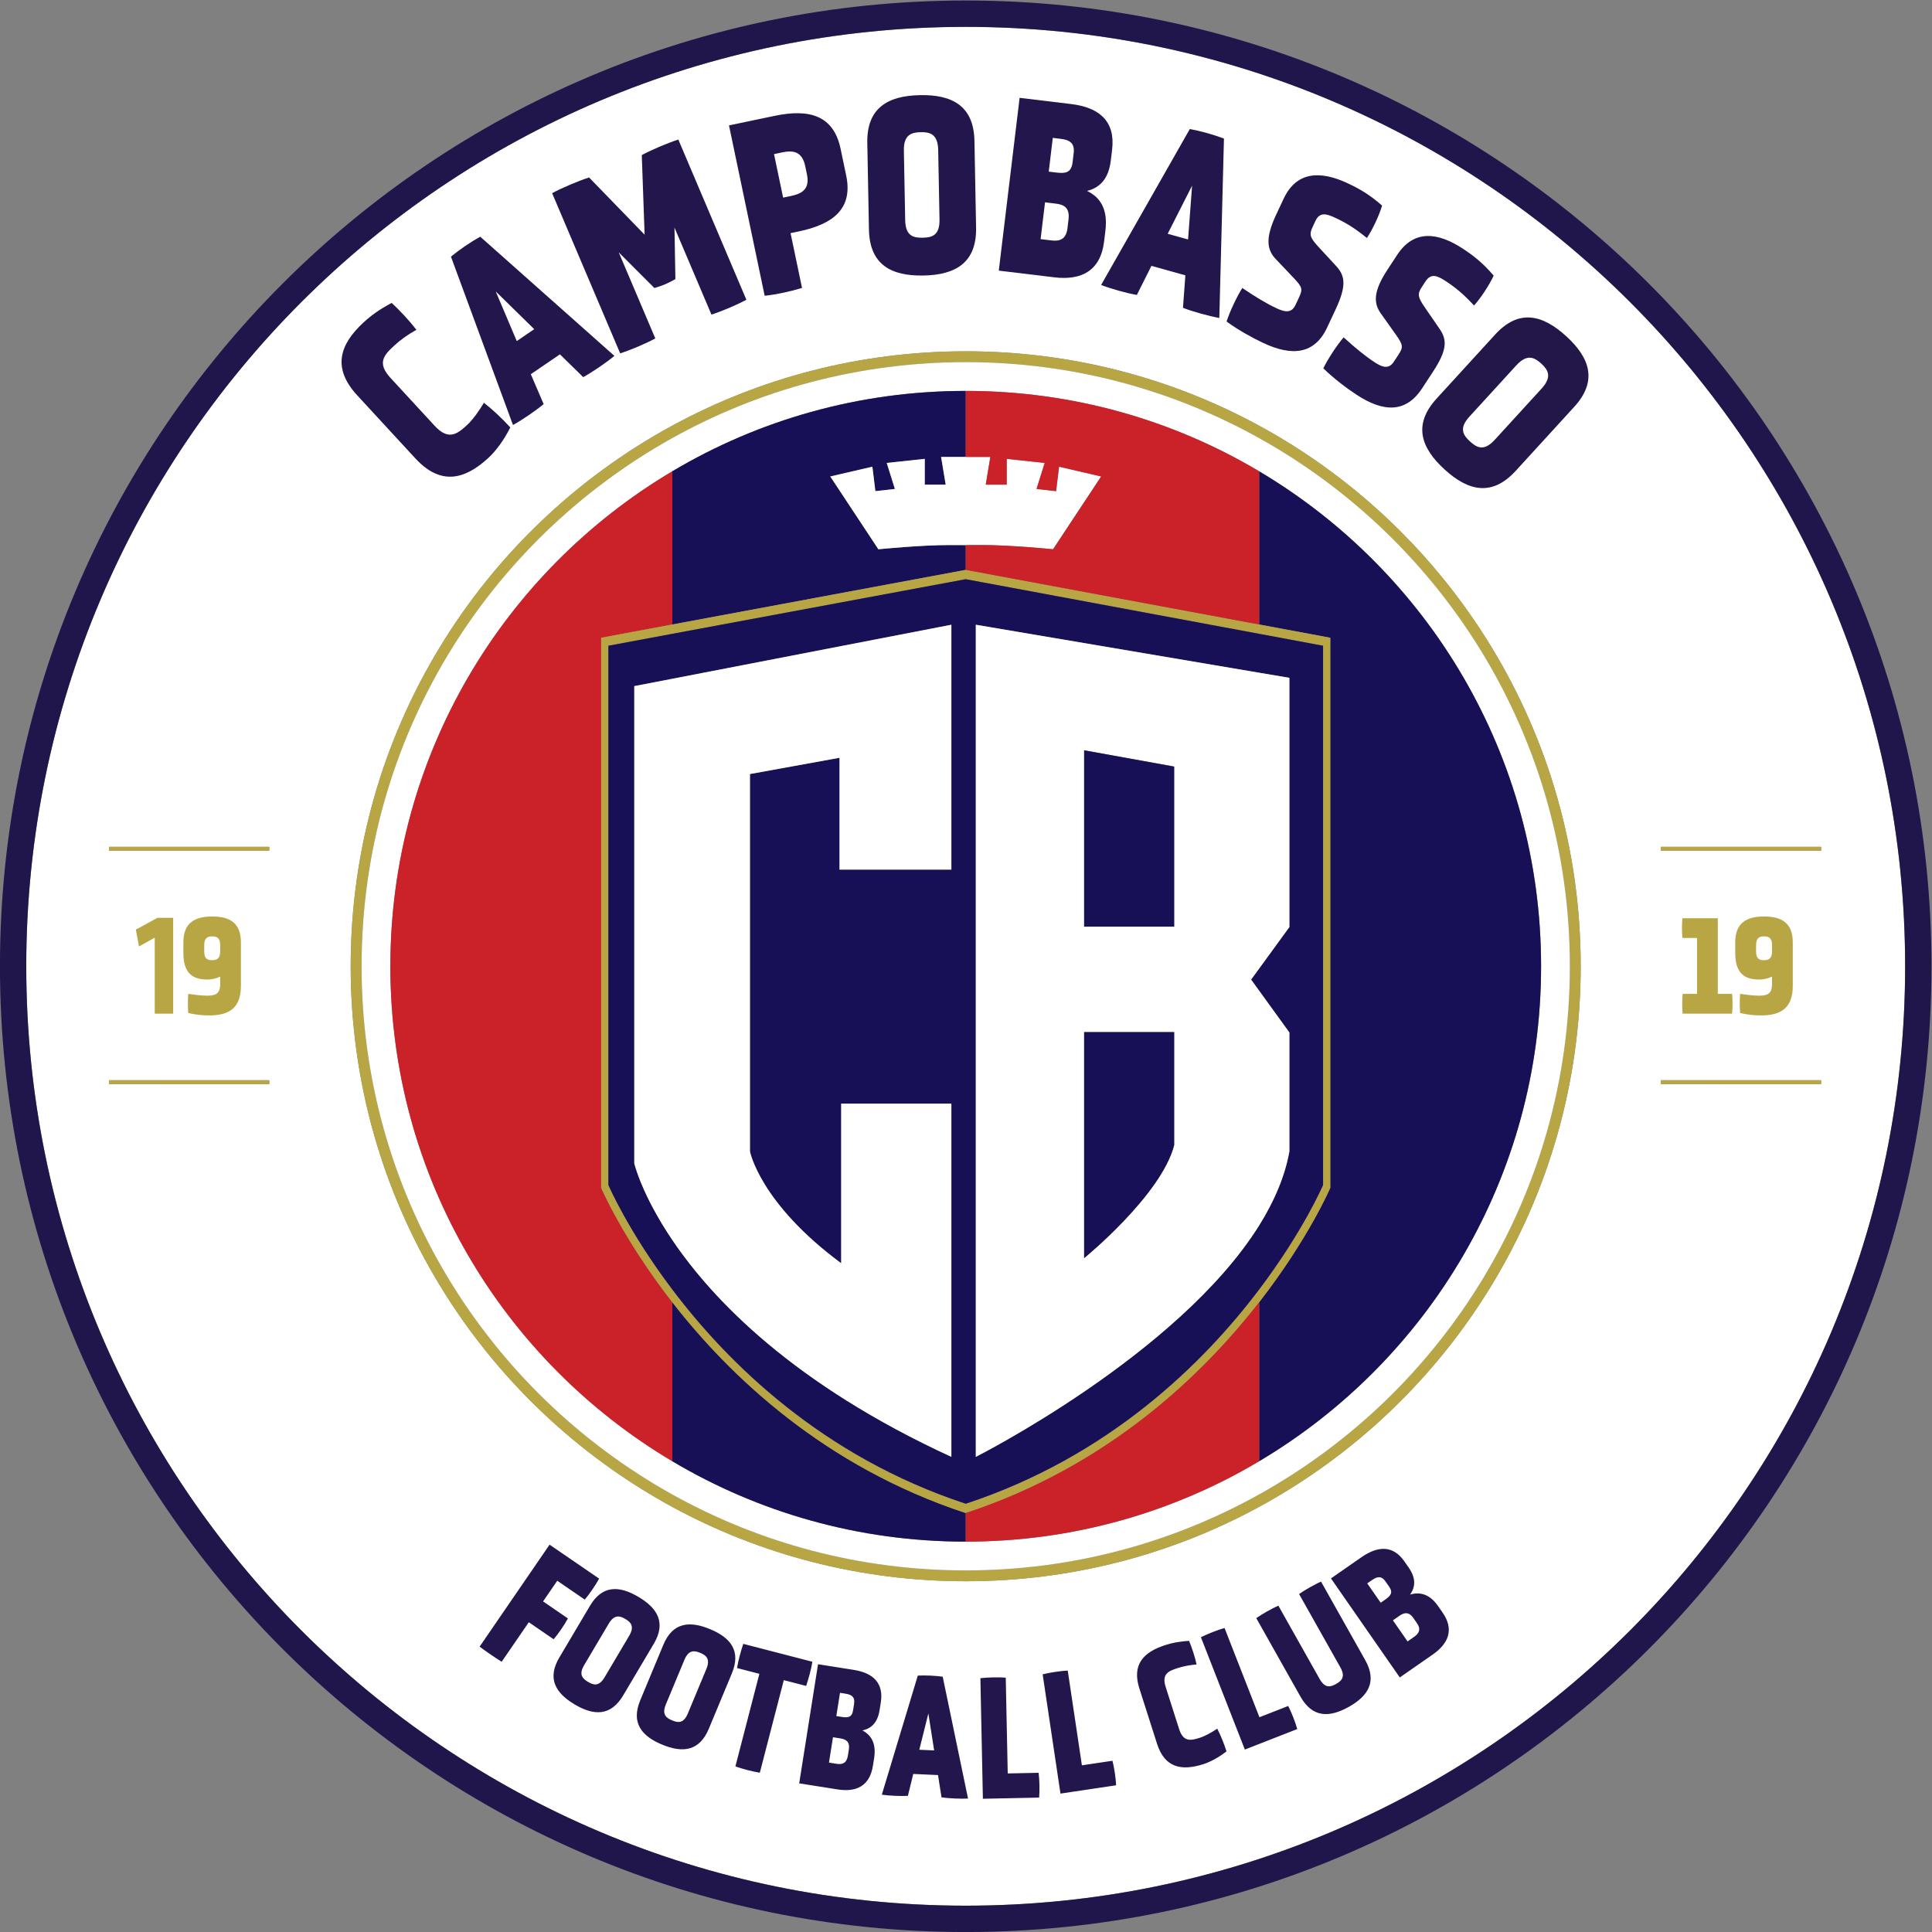
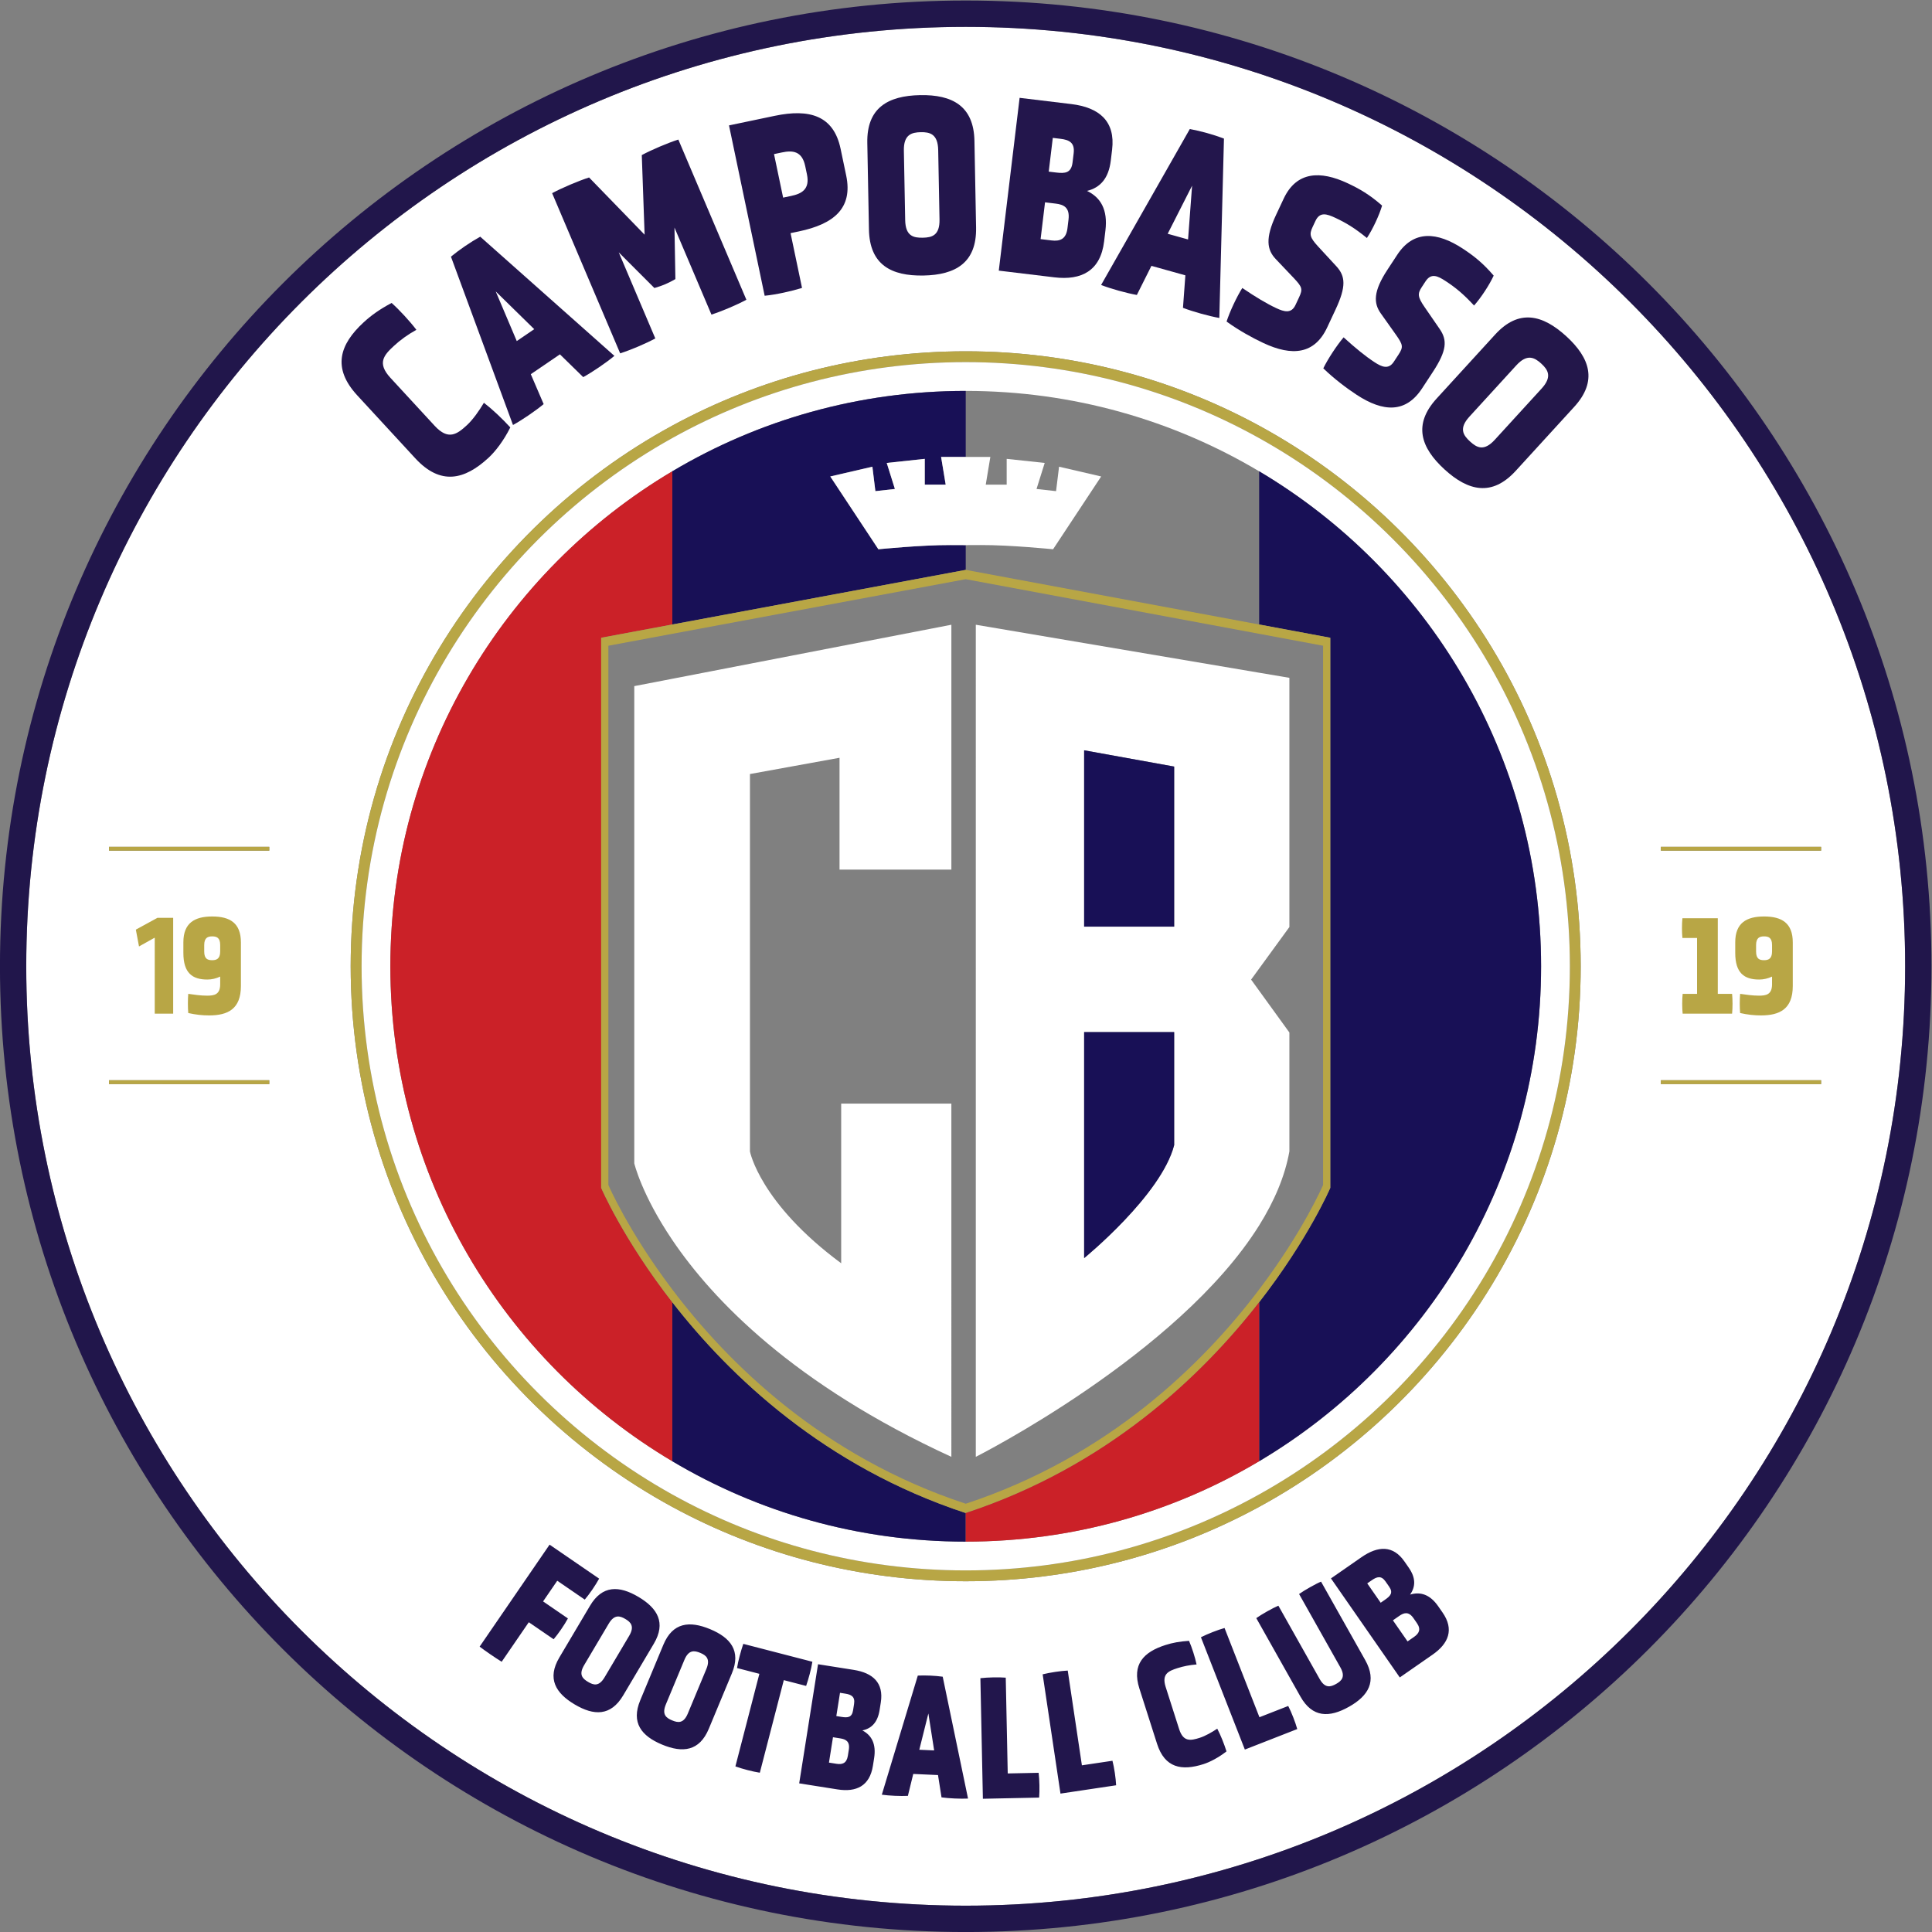
<svg xmlns="http://www.w3.org/2000/svg" xml:space="preserve" viewBox="0 .01 2333.33 2333.33">
  <rect x="0" y=".01" width="2333.33" height="2333.33" fill="#808080" stroke="none" />
  <defs>
    <clipPath id="a" clipPathUnits="userSpaceOnUse">
      <path d="M0 2000h2000V0H0Z" />
    </clipPath>
  </defs>
  <g clip-path="url(#a)" transform="matrix(1.333 0 0 -1.333 -166.667 2500)">
    <path fill="#fff" d="M1629.79 1108.212h145.206v-3.468H1629.79Zm145.206-214.978H1629.79v3.526h145.206zm-509.149-383.019c-78.962-42.949-169.543-67.401-265.847-67.401-96.246 0-186.827 24.394-265.847 67.343C560.563 604.554 442.756 788.49 442.756 1000s117.807 395.446 291.397 489.843c79.02 42.949 169.601 67.343 265.847 67.343 96.304 0 186.885-24.452 265.847-67.401 173.532-94.396 291.339-278.332 291.339-489.785 0-211.452-117.807-395.389-291.339-489.785m-896.85 594.528H223.79v3.468h145.207zm0-211.509H223.79v3.526h145.207ZM1000 1851.126c-470.073 0-851.184-381.052-851.184-851.126 0-470.073 381.111-851.126 851.184-851.126S1851.126 529.927 1851.126 1000c0 470.074-381.053 851.126-851.126 851.126" />
    <path fill="#23164c" d="M448.687 1517.275c-22.918 24.858-15.927 46.095 5.755 66.084 7.043 6.493 14.611 11.863 25.395 17.624 7.101-6.317 16.716-16.747 22.437-24.337-7.934-4.419-14.513-9.198-20.313-14.546-9.115-8.403-15.517-15.591-3.177-28.976l40.065-43.458c12.341-13.386 20.184-7.761 29.299.642 5.386 4.966 11.125 13.15 15.323 20.236 8.134-6.329 16.539-14.338 23.911-22.334-5.909-11.88-13.444-21.719-19.796-27.576-21.682-19.989-43.416-25.234-66.333-.376Z" />
    <path fill="#22164c" d="m604.129 405.686-24.571-35.822c-5.812 3.588-14.309 9.417-19.979 13.704l63.381 92.403 44.895-30.793c-3.243-5.957-8.734-13.963-13.031-18.997l-24.915 17.091-12.843-18.725 22.505-15.437c-3.15-5.821-8.641-13.827-12.937-18.86z" />
    <path fill="#23164c" d="m574.155 1611.437 19.077-45.001 15.832 10.789zm58.181-57.021-26.387-17.982 11.643-27.091c-7.239-6.054-19.502-14.411-27.784-18.935l-56.205 152.515c7.705 6.373 17.794 13.249 26.542 18.089l121.552-107.981c-7.395-6.16-19.812-14.623-28.25-19.253zm572.757 152.83-22.108-43.592 18.456-5.149zm-6.088-81.236-30.757 8.581-13.206-26.364c-9.293 1.631-23.589 5.619-32.386 9.034l80.368 141.285c9.839-1.783 21.598-5.064 30.939-8.631l-4.198-162.534c-9.476 1.681-23.951 5.719-32.929 9.186zm128.468-47.241c-11.397-24.322-31.681-26.324-57.817-14.076-10.093 4.729-22.318 11.481-33.315 19.446 2.849 8.894 9.236 22.522 14.247 30.402 12.177-8.263 21.959-14.125 30.791-18.264 7.21-3.378 13.65-5.118 17.383 2.85l3.242 6.919c3.537 7.548 2.865 9.397-4.919 17.648l-16.193 17.049c-7.965 8.335-9.638 18.836.285 40.013l6.878 14.676c11.593 24.741 33.122 25.648 57.997 13.992 10.813-5.067 19.974-10.383 31.184-20.238-2.57-8.769-8.563-21.558-13.756-29.354-11.144 9.058-18.862 13.697-28.594 18.258-7.931 3.717-14.094 5.58-18.023-2.806l-2.653-5.661c-3.046-6.5-2.406-9.356 5.019-17.438l16.619-18.015c8.127-8.924 9.114-18.08-.809-39.257z" />
    <path fill="#23174e" d="M1413.417 1523.509c-14.73-22.46-35.093-21.567-59.228-5.738-9.321 6.113-20.466 14.53-30.221 23.973 4.081 8.4 12.335 20.985 18.412 28.076 10.882-9.906 19.735-17.096 27.891-22.445 6.658-4.367 12.787-7.002 17.611.356l4.191 6.39c4.571 6.97 4.168 8.896-2.369 18.168l-13.611 19.171c-6.703 9.38-6.871 20.013 5.954 39.568l8.888 13.554c14.984 22.847 36.424 20.694 59.395 5.628 9.987-6.549 18.302-13.11 28.001-24.455-3.788-8.315-11.533-20.126-17.778-27.106-9.747 10.546-16.73 16.232-25.717 22.127-7.325 4.804-13.159 7.522-18.239-.223l-3.428-5.228c-3.937-6.002-3.708-8.92 2.495-17.973l13.897-20.19c6.78-9.986 6.459-19.189-6.366-38.745z" />
    <path fill="#23164c" d="m736.121 1669.29.828-46.691c-6.772-3.884-11.529-5.904-19.027-8.082l-32.3 32.317 33.132-78.002c-8.602-4.66-22.141-10.411-31.833-13.521l-61.648 145.132c8.785 4.739 24.153 11.267 33.48 14.222l50.311-51.836-2.559 72.119c8.785 4.739 23.787 11.111 33.114 14.066l61.648-145.133c-8.603-4.66-22.141-10.411-31.651-13.445Zm118.452 55.68c-2.895 13.825-11.54 14.381-21.074 12.385l-7.198-1.507 8.256-39.435 7.198 1.506c9.534 1.996 17.23 5.974 14.384 19.572zm-69.053 36.878 41.442 8.676c31.517 6.599 53.351.288 59.661-29.854l5.077-24.25c6.216-29.689-11.299-44.001-42.817-50.601l-7.589-1.588 10.391-49.633c-9.343-2.901-23.497-6.102-33.853-7.088zm189.535-22.286c-.277 14.584-7.663 16.298-15.767 16.144-8.293-.158-15.609-2.15-15.333-16.734l1.195-62.97c.277-14.585 7.659-16.065 15.952-15.908 8.105.154 15.425 1.914 15.148 16.498zm34.329-70.215c.606-31.948-18.606-42.965-47.632-43.516-29.215-.554-48.83 9.727-49.437 41.674l-1.488 78.481c-.602 31.716 18.609 42.733 47.824 43.288 29.026.55 48.642-9.73 49.244-41.446z" />
    <path fill="#23174a" d="M1521.79 1523.448c9.842 10.767 5.667 17.095-.317 22.564-6.122 5.596-12.799 9.19-22.641-1.577l-42.493-46.486c-9.842-10.767-5.509-16.924.613-22.52 5.983-5.469 12.503-9.234 22.345 1.533zm-23.454-74.555c-21.558-23.584-43.077-18.345-64.505 1.243-21.567 19.714-28.712 40.676-7.154 64.261l52.961 57.936c21.403 23.413 42.92 18.175 64.487-1.54 21.428-19.588 28.574-40.551 7.171-63.964Z" />
    <path fill="#22164c" d="M695.058 393.34c5.154 8.696 1.426 12.397-3.405 15.261-4.945 2.93-9.981 4.423-15.135-4.272l-22.253-37.543c-5.154-8.696-1.345-12.26 3.6-15.189 4.831-2.865 9.786-4.495 14.94 4.2zm-5.371-53.892c-11.29-19.046-26.626-18.536-43.93-8.279-17.416 10.323-25.228 23.532-13.938 42.579l27.734 46.791c11.208 18.91 26.546 18.399 43.963 8.076 17.303-10.256 25.114-23.466 13.906-42.376Zm75.316 23.84c3.885 9.331-.325 12.475-5.51 14.633-5.306 2.209-10.502 2.981-14.387-6.351l-16.772-40.29c-3.885-9.332.386-12.327 5.693-14.536 5.184-2.158 10.319-3.079 14.204 6.253zm2.234-54.112c-8.509-20.442-23.767-22.085-42.337-14.355-18.691 7.781-28.276 19.765-19.766 40.207l20.903 50.216c8.448 20.293 23.706 21.936 42.397 14.155 18.57-7.73 28.154-19.714 19.706-40.008zm45.805 49.771-20.231 5.239c.975 6.376 3.515 15.664 5.671 21.9l62.592-16.207c-1.016-6.532-3.556-15.82-5.671-21.901l-20.231 5.239-21.719-83.877c-6.358.983-15.968 3.471-22.13 5.731zm85.796-27.343c1.052 6.657-2.515 8.52-7.897 9.372l-4.845.766-3.334-21.078 4.71-.745c5.518-.873 9.411-.676 10.464 5.98zm-4.767-41.482c1.203 7.608-2.768 9.535-7.612 10.301l-6.729 1.064-3.634-22.98 6.863-1.085c5.113-.809 9.157.339 10.26 7.313zm21.845-14.499c-2.908-18.385-15.119-24.089-32.075-21.407l-34.719 5.49 17.067 107.926 32.296-5.108c17.494-2.766 27.376-11.802 24.57-29.552l-1.078-6.814c-1.754-11.093-7.197-16.73-15.613-18.486 8.405-4.416 12.685-12.24 10.63-25.235zm50.237 47.403-8.217-32.878 13.457-.605Zm8.734-55.803-22.43 1.007-4.856-19.859c-6.627-.345-17.049.123-23.618 1.06l32.605 107.913c7.021.328 15.596-.057 22.561-1.012l22.941-110.406c-6.758-.339-17.312.135-24.013 1.078zm40.667-21.476-2.264 109.244c6.853.784 16.623.987 22.975.477l1.798-86.786 27.993.58c.793-6.403.992-16.028.465-22.458Zm70.293 4.677-16.149 108.067c6.697 1.65 16.363 3.095 22.727 3.397l12.83-85.852 27.69 4.139c1.603-6.249 3.026-15.771 3.32-22.216zm71.488 95.229c-6.983 21.855 3.854 33.066 23.605 39.377 6.416 2.049 12.824 3.255 21.384 3.8 2.583-5.912 5.512-15.083 6.837-21.398-6.352-.512-11.956-1.63-17.24-3.319-8.303-2.652-14.524-5.313-10.764-17.081l12.208-38.21c3.761-11.769 10.421-10.484 18.724-7.831 4.906 1.567 11.008 5.034 15.804 8.251 3.232-6.211 6.128-13.539 8.374-20.57-7.326-5.709-15.064-9.697-20.851-11.546-19.751-6.311-35.081-3.46-42.064 18.395Zm95.559-55.333-39.8 101.76c6.161 3.099 15.263 6.658 21.401 8.371l31.618-80.841 26.075 10.199c2.953-5.737 6.459-14.702 8.182-20.92zm49.132 140.92c4.633 3.346 15.912 9.694 19.91 11.208l39.983-71.028c10.862-19.294 2.937-32.409-14.672-42.321-17.838-10.042-33.16-10.015-44.023 9.28l-39.983 71.028c4.865 3.476 14.992 9.177 20.026 11.274l37.385-66.414c4.881-8.67 9.884-7.327 14.947-4.476 4.949 2.786 8.692 6.365 3.812 15.035zm103.622-21.841c-4.395 6.325-8.7 4.896-12.848 2.013l-5.762-4.004 13.276-19.104 5.877 4.084c4.379 3.043 6.598 6.735 2.57 12.532zm-25.304 33.219c-3.845 5.532-7.805 4.346-12.414 1.142l-4.149-2.883 12.178-17.525 4.033 2.803c4.725 3.283 7.494 6.184 3.649 11.718zm51.697-28.165c10.62-15.283 5.474-28.042-9.046-38.132l-29.732-20.661-62.352 89.729 27.658 19.219c14.981 10.41 28.643 10.916 38.897-3.841l3.937-5.666c6.409-9.224 6.269-17.137 1.209-24.365 9.346 2.781 17.984.187 25.492-10.617Z" />
    <path fill="#23164c" d="M1097.796 1736.6c1.164 9.655-4.078 12.153-11.881 13.093l-7.023.846-3.685-30.574 6.828-.823c7.998-.964 13.6-.473 14.764 9.182zm-4.667-60.076c1.33 11.035-4.496 13.603-11.519 14.45l-9.755 1.175-4.017-33.333 9.949-1.2c7.414-.893 13.181.978 14.4 11.092zm32.257-19.746c-3.214-26.667-20.514-35.543-45.095-32.581l-50.332 6.066 18.867 156.551 46.822-5.642c25.36-3.057 40.082-15.56 36.979-41.306l-1.191-9.886c-1.94-16.092-9.485-24.511-21.523-27.492 12.352-5.919 18.935-16.975 16.663-35.825Z" />
    <path fill="#b8a645" d="M324.521 1019.208c0 6.729-3.238 7.872-7.231 7.872-3.885 0-7.231-1.143-7.231-7.872v-5.84c0-6.729 3.13-7.872 7.231-7.872 3.777 0 7.231 1.143 7.231 7.872zm0-28.566c-3.777-1.779-7.663-2.667-11.656-2.667-13.382 0-21.693 5.713-21.693 24.123v9.65c0 17.52 10.253 23.361 26.118 23.361 15.973 0 26.01-5.841 26.01-23.489v-39.485c0-20.949-11.872-26.663-28.816-26.663-6.26 0-11.98.636-18.887 2.159-.431 5.078-.431 12.189 0 17.393 5.181-.761 11.224-1.65 17.053-1.65 6.367 0 11.871.889 11.871 10.285zm-59.285 35.156h-.227l-14.036-7.841-2.857 15.235 19.571 10.699h14.248v-86.827h-16.699Zm1465.308-6.59c0 6.729-3.237 7.872-7.231 7.872-3.885 0-7.23-1.143-7.23-7.872v-5.84c0-6.729 3.129-7.872 7.23-7.872 3.778 0 7.231 1.143 7.231 7.872zm0-28.566c-3.778-1.779-7.663-2.667-11.655-2.667-13.384 0-21.694 5.713-21.694 24.123v9.65c0 17.52 10.253 23.361 26.118 23.361 15.973 0 26.011-5.841 26.011-23.489v-39.485c0-20.949-11.873-26.663-28.817-26.663-6.26 0-11.98.636-18.887 2.159-.432 5.078-.432 12.189 0 17.393 5.18-.761 11.224-1.65 17.053-1.65 6.367 0 11.871.889 11.871 10.285zm-80.991-33.578c-.54 5.079-.54 12.696 0 17.902h13.059v50.658h-13.275c-.539 5.078-.539 12.697 0 17.902h32.054v-68.56h12.951c.539-5.206.539-12.823 0-17.902Z" />
    <path fill="#21164b" d="M1000 148.874c-470.073 0-851.184 381.053-851.184 851.126 0 470.074 381.111 851.127 851.184 851.127s851.126-381.053 851.126-851.127c0-470.073-381.053-851.126-851.126-851.126M1000 1875c-483.253 0-875-391.747-875-875 0-483.252 391.747-875 875-875s875 391.748 875 875c0 483.253-391.747 875-875 875" />
    <path fill="#b8a645" d="M368.997 1104.743H223.79v3.468h145.207zm0-211.509H223.79v3.526h145.207zm1405.999 211.509H1629.79v3.468h145.206zm0-211.509H1629.79v3.526h145.206zm-509.149-371.747c-78.731-43.874-169.37-68.846-265.847-68.846-96.477 0-187.174 24.972-265.847 68.789C566.229 614.901 452.641 794.155 452.641 1000c0 205.845 113.588 385.099 281.512 478.571 78.673 43.816 169.37 68.788 265.847 68.788 96.477 0 187.116-24.972 265.847-68.846 167.924-93.414 281.513-272.726 281.513-478.513 0-205.787-113.589-385.099-281.513-478.513m0 968.298c-78.962 42.949-169.543 67.401-265.847 67.401-96.246 0-186.827-24.394-265.847-67.343-173.59-94.397-291.397-278.333-291.397-489.843s117.807-395.446 291.397-489.843c79.02-42.949 169.601-67.343 265.847-67.343 96.304 0 186.885 24.452 265.847 67.401 173.532 94.396 291.339 278.333 291.339 489.785 0 211.453-117.807 395.389-291.339 489.785" />
    <path fill="#fff" d="M1265.847 551.546c-77.806-46.302-168.734-72.835-265.847-72.835-97.113 0-187.983 26.533-265.847 72.835C581.2 642.358 478.711 809.185 478.711 1000c0 190.816 102.489 357.642 255.442 448.455 77.864 46.302 168.734 72.834 265.847 72.834 97.113 0 188.041-26.532 265.847-72.834 152.953-90.813 255.442-257.639 255.442-448.455 0-190.815-102.489-357.642-255.442-448.454m0 926.967c-78.731 43.874-169.37 68.846-265.847 68.846-96.477 0-187.174-24.972-265.847-68.788C566.229 1385.1 452.641 1205.845 452.641 1000c0-205.845 113.588-385.099 281.512-478.57 78.673-43.817 169.37-68.789 265.847-68.789 96.477 0 187.116 24.972 265.847 68.846C1433.771 614.901 1547.36 794.213 1547.36 1000c0 205.787-113.589 385.1-281.513 478.513" />
    <path fill="#181056" d="M1000 1461.46h-22.313l4.162-25.088h-18.96v23.354l-34.452-3.7 7.399-23.584-17.688-1.966-2.717 22.14-38.152-8.845 43.585-65.956s39.019 3.931 65.32 3.815c4.567 0 9.192-.057 13.816-.057v-22.429l-265.847-49.481v138.791c77.864 46.302 168.734 72.834 265.847 72.834Zm0-956.852v-25.897c-97.113 0-187.983 26.533-265.847 72.835v144.051C786.178 628.716 872.019 546.69 1000 504.608" />
    <path fill="#cb2128" d="M669.7 1297.64V799.242s19.77-46.186 64.453-103.645V551.546C581.2 642.358 478.711 809.184 478.711 1000c0 190.816 102.489 357.642 255.442 448.455v-138.791Z" />
    <path fill="#181056" d="M1521.29 1000c0-190.816-102.489-357.642-255.442-448.454v144.051c44.684 57.459 64.453 103.645 64.453 103.645v498.398l-64.453 12.024v138.791c152.953-90.813 255.442-257.639 255.442-448.455" />
    <path fill="#fff" d="m1122.72 1443.772-43.585-65.956s-39.019 3.931-65.32 3.815c-4.567 0-9.191-.058-13.816-.058-4.624 0-9.248.058-13.815.058-26.302.116-65.32-3.815-65.32-3.815l-43.585 65.956 38.151 8.844 2.717-22.14 17.688 1.966-7.399 23.585 34.452 3.699v-23.353h18.96l-4.162 25.088h44.626l-4.162-25.088h18.96v23.353l34.452-3.699-7.399-23.585 17.689-1.966 2.717 22.14z" />
    <path fill="#b8a645" d="M1323.768 801.843s-17.804-41.62-57.921-94.685c-50.348-66.708-136.016-151.392-265.847-194.11-129.831 42.718-215.498 127.402-265.847 194.11-40.117 53.065-57.921 94.685-57.921 94.685v488.571l57.921 10.81L1000 1350.705l265.847-49.481 57.921-10.81Zm-57.921 507.821L1000 1359.145l-265.847-49.481-64.453-12.024V799.242s19.77-46.186 64.453-103.645C786.178 628.716 872.019 546.69 1000 504.608c127.981 42.082 213.822 124.108 265.847 190.989 44.684 57.459 64.453 103.645 64.453 103.645v498.398z" />
-     <path fill="#181056" d="m1293.247 1035.55-27.4-37.631-7.283-10.001 7.283-10.058 27.4-37.862v-107.75c-4.104-22.89-13.873-45.377-27.4-67.054-73.239-117.171-256.713-209.66-256.713-209.66v753.898l256.713-43.47 27.4-4.625Zm-306.253 52.025H885.662v101.332l-81.159-14.74V832.248s8.844-46.764 82.661-101.332v144.628h99.83v-320.01c-143.126 65.725-216.307 142.433-252.84 196.48-27.921 41.331-34.453 69.425-34.453 69.425v432.383l34.453 6.649 252.84 48.961zm278.853 213.648L1000 1350.704l-265.846-49.481-57.922-10.809V801.843s17.805-41.62 57.922-94.685C784.502 640.45 870.169 555.765 1000 513.047c129.831 42.718 215.499 127.403 265.847 194.111 40.118 53.065 57.921 94.685 57.921 94.685v488.571z" />
    <path fill="#fff" d="M885.661 1087.575v101.332l-81.159-14.74V832.248s8.844-46.764 82.662-101.332v144.629h99.83V555.534c-143.127 65.725-216.308 142.433-252.841 196.48-27.92 41.331-34.452 69.425-34.452 69.425v432.384l34.452 6.648 252.841 48.961v-221.857Zm303.189-51.678h-81.564v159.774l81.564-14.74Zm0-197.926c-11.677-45.435-81.564-102.373-81.564-102.373v204.747h81.564Zm104.396 197.579v225.788l-27.4 4.624-256.713 43.47V555.534s183.474 92.489 256.713 209.66c13.527 21.677 23.296 44.164 27.4 67.054v107.75l-27.4 37.862-7.283 10.058 7.283 10.001z" />
-     <path fill="#cb2128" d="M1265.847 1448.455v-138.791L1000 1359.145v22.429c4.624 0 9.249.058 13.816.058 26.301.115 65.32-3.816 65.32-3.816l43.585 65.956-38.152 8.845-2.716-22.14-17.689 1.966 7.399 23.584-34.452 3.7v-23.354h-18.96l4.162 25.088H1000v59.828c97.113 0 188.041-26.532 265.847-72.834" />
    <path fill="#181056" d="M1188.85 1180.931v-145.034h-81.564v159.774Zm0-240.586V837.972c-11.677-45.435-81.564-102.374-81.564-102.374v204.747Z" />
    <path fill="#cb2128" d="M1265.847 695.597V551.546c-77.806-46.302-168.734-72.835-265.847-72.835v25.897c127.981 42.082 213.822 124.108 265.847 190.989" />
  </g>
</svg>